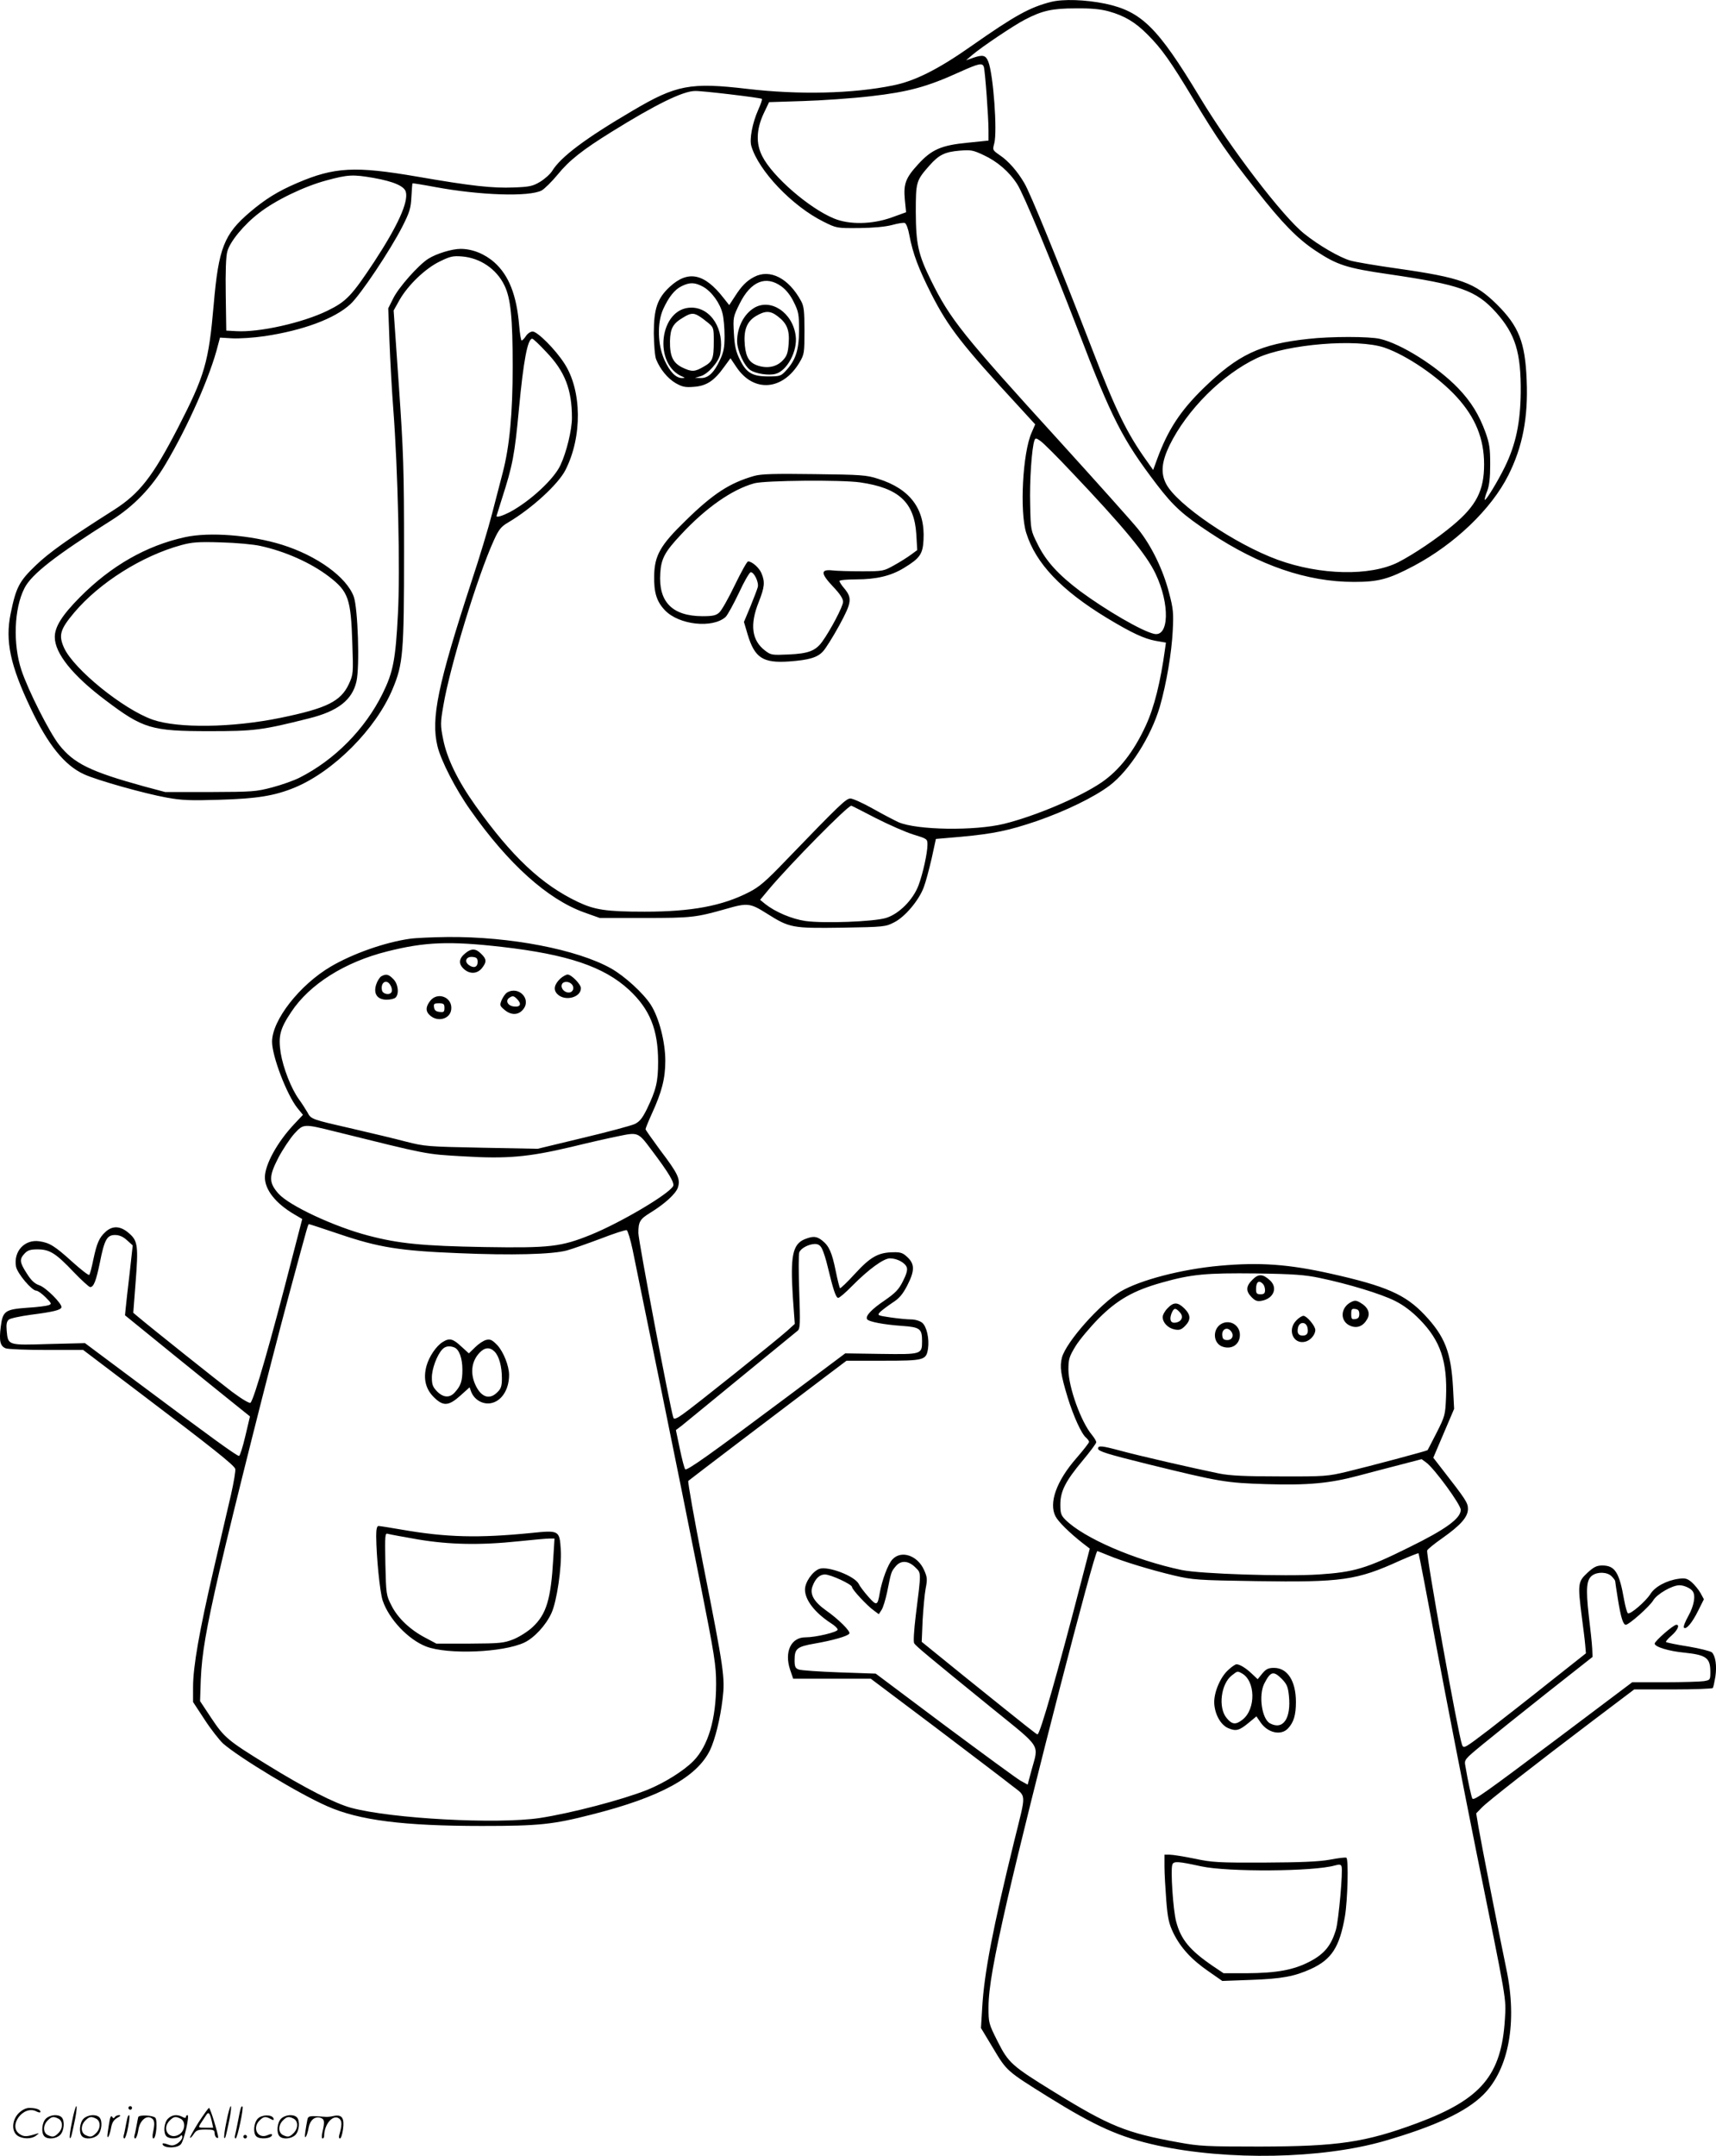
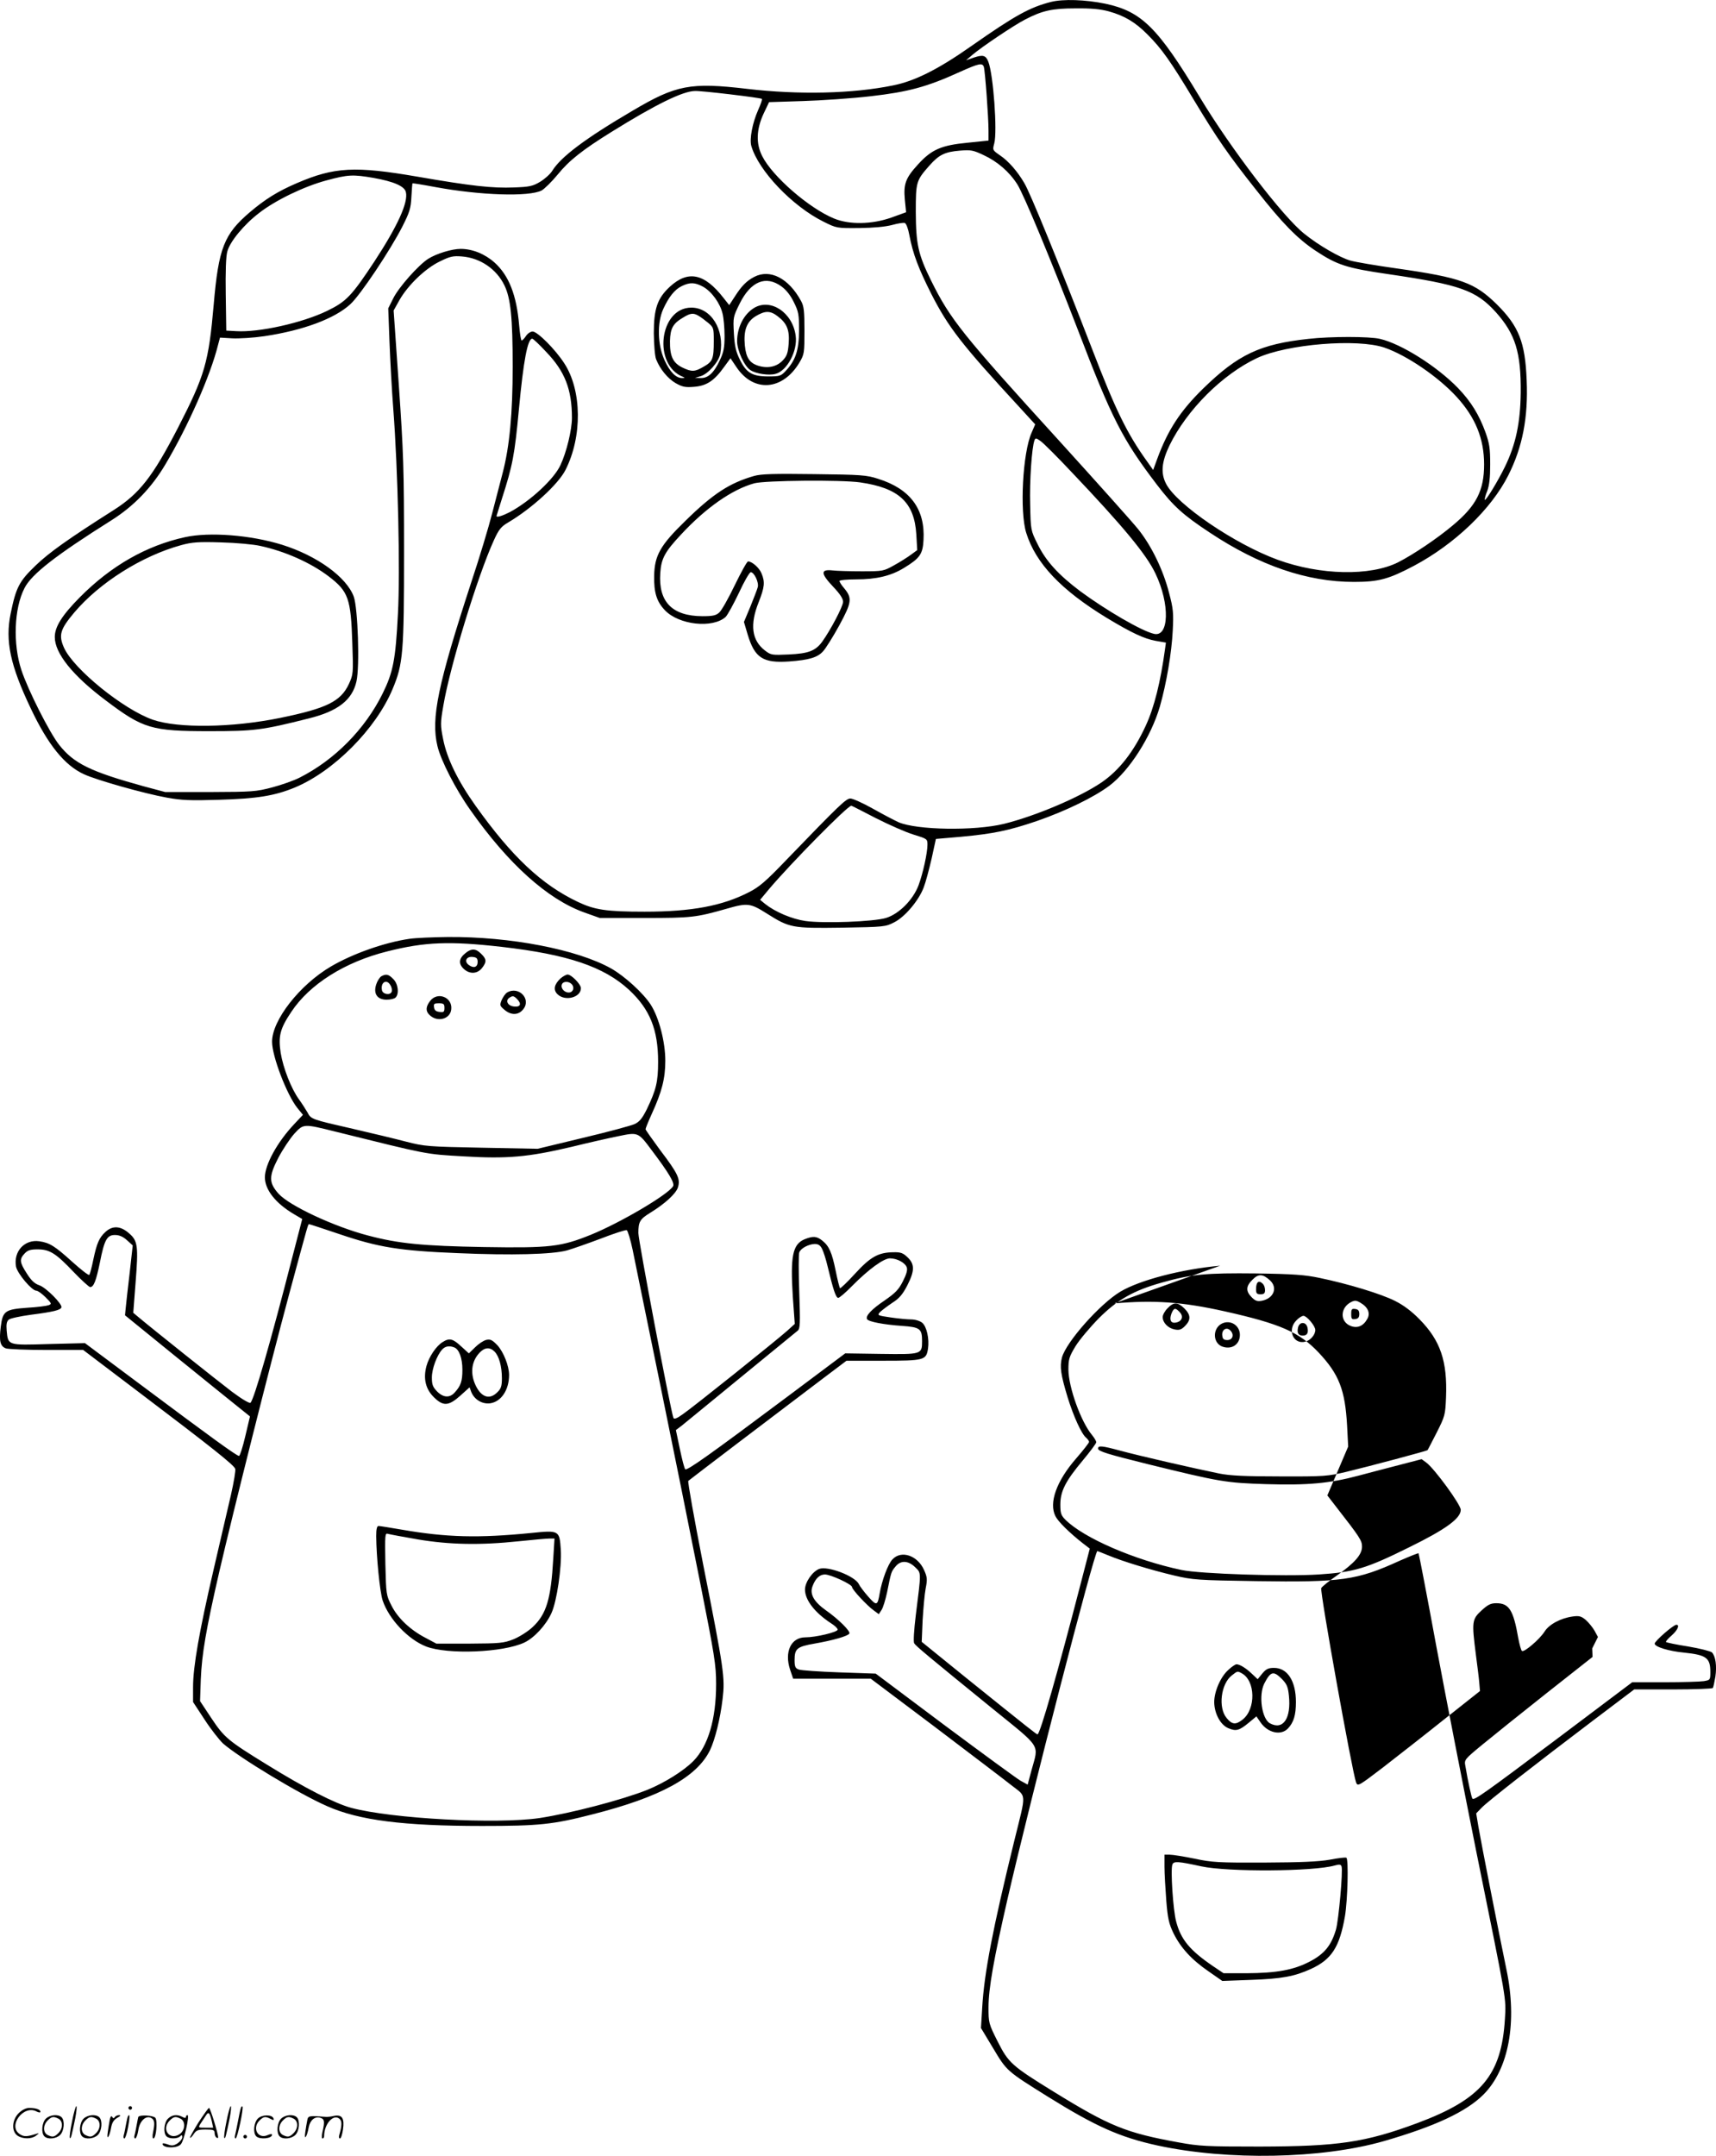
<svg xmlns="http://www.w3.org/2000/svg" version="1.0" viewBox="0 0 955.666 1200.204" preserveAspectRatio="xMidYMid meet">
  <g transform="translate(-0.485,1200.565) scale(0.1,-0.1)" fill="#000000" stroke="none">
-     <path d="M5858 11995 c-118 -30 -200 -75 -444 -246 -185 -130 -315 -195 -436 -219 -225 -46 -523 -53 -813 -19 -315 37 -394 22 -636 -121 -266 -156 -401 -258 -449 -336 -12 -19 -43 -46 -68 -61 -40 -24 -60 -28 -144 -31 -120 -5 -238 8 -538 60 -348 60 -463 54 -672 -36 -107 -46 -176 -89 -262 -162 -143 -122 -174 -199 -201 -514 -28 -321 -49 -394 -198 -684 -142 -275 -215 -369 -362 -462 -249 -158 -356 -234 -431 -306 -93 -89 -110 -123 -140 -269 -31 -152 -2 -288 112 -527 96 -203 189 -318 297 -367 71 -33 338 -108 461 -130 81 -15 133 -17 290 -12 212 6 310 22 422 68 217 90 452 326 545 548 59 140 64 202 64 766 0 461 -3 550 -29 926 l-29 416 33 59 c47 82 143 175 224 214 57 28 73 32 123 28 102 -8 193 -70 237 -161 35 -72 46 -180 46 -452 0 -260 -17 -444 -56 -593 -14 -53 -40 -155 -59 -227 -18 -71 -69 -241 -114 -376 -188 -575 -227 -763 -190 -917 19 -80 102 -242 184 -357 211 -300 430 -496 633 -569 l87 -31 250 0 c261 0 286 3 455 51 118 34 133 32 225 -26 127 -80 140 -83 419 -79 236 4 243 5 291 30 60 30 137 122 164 194 11 28 30 100 44 160 l24 110 139 12 c182 17 265 34 424 88 158 55 316 131 404 197 111 84 231 272 280 439 37 129 66 301 72 424 5 96 3 122 -20 208 -33 130 -99 265 -173 357 -33 41 -231 262 -438 490 -542 595 -608 678 -715 894 -72 146 -84 202 -85 381 0 168 2 175 75 258 54 61 86 77 170 84 62 5 74 3 133 -25 76 -35 143 -93 187 -162 36 -56 187 -420 337 -809 190 -497 249 -612 441 -864 92 -120 145 -168 295 -267 276 -183 541 -274 802 -274 138 0 193 15 335 90 227 121 430 315 525 504 79 157 111 321 102 529 -8 211 -44 301 -166 422 -123 121 -199 149 -556 200 -115 16 -232 36 -260 44 -59 17 -177 85 -256 149 -119 94 -411 476 -582 760 -235 390 -325 478 -526 521 -111 23 -236 27 -303 10z m323 -53 c86 -24 147 -60 215 -129 77 -77 127 -146 259 -366 129 -214 191 -304 345 -498 146 -186 229 -271 331 -339 121 -80 173 -97 408 -131 397 -58 487 -90 597 -212 108 -121 140 -223 138 -447 -2 -167 -27 -288 -88 -413 -39 -80 -106 -190 -112 -184 -2 2 3 24 13 48 12 31 17 75 17 149 0 89 -4 116 -26 178 -36 99 -81 172 -153 247 -117 121 -317 247 -435 274 -59 14 -275 14 -398 0 -270 -29 -392 -87 -586 -276 -128 -125 -197 -231 -256 -391 l-23 -63 -34 48 c-112 156 -175 285 -307 628 -187 483 -345 870 -377 922 -38 65 -88 122 -134 153 -43 30 -43 30 -33 67 18 66 -5 383 -33 455 -14 36 -30 40 -81 23 l-43 -15 35 30 c50 43 233 166 294 197 96 50 152 62 281 62 87 1 139 -4 186 -17z m-697 -309 c7 -23 26 -279 26 -354 l0 -56 -117 -12 c-146 -14 -200 -38 -274 -119 -71 -77 -83 -110 -75 -198 l7 -70 -83 -30 c-108 -38 -233 -40 -318 -5 -139 57 -343 234 -400 347 -36 70 -33 149 7 236 l31 65 188 6 c104 3 275 15 379 27 209 24 313 52 495 135 107 48 126 52 134 28z m-1410 -153 c93 -11 172 -22 174 -25 3 -2 -7 -31 -21 -62 -32 -72 -49 -162 -38 -200 40 -138 228 -335 401 -421 74 -37 74 -37 200 -36 81 1 145 7 183 17 32 9 64 14 71 11 8 -3 19 -33 25 -67 20 -105 51 -186 122 -327 96 -188 169 -282 492 -632 l87 -95 -20 -46 c-50 -112 -67 -440 -30 -558 53 -170 195 -319 448 -473 139 -84 208 -116 272 -128 l58 -10 -5 -36 c-25 -183 -60 -325 -108 -428 -66 -143 -147 -247 -245 -314 -123 -84 -370 -188 -544 -231 -164 -40 -485 -35 -587 9 -24 11 -89 45 -144 76 -55 31 -111 56 -124 56 -24 0 -58 -32 -356 -341 -115 -120 -152 -152 -210 -181 -148 -76 -319 -108 -580 -108 -213 0 -278 10 -371 54 -203 96 -369 253 -571 536 -99 139 -159 263 -180 369 -16 79 -16 91 1 189 37 219 191 722 281 919 28 62 41 77 80 100 132 78 279 213 319 292 94 185 92 442 -6 593 -50 78 -150 178 -177 178 -11 0 -28 -11 -37 -25 -9 -14 -20 -25 -24 -25 -4 0 -10 38 -14 85 -14 167 -57 277 -137 349 -54 48 -123 76 -189 76 -48 0 -134 -26 -180 -55 -55 -35 -166 -160 -196 -222 l-27 -54 7 -187 c4 -103 13 -270 21 -372 26 -339 39 -904 26 -1141 -13 -257 -27 -326 -85 -444 -98 -199 -268 -371 -465 -470 -30 -15 -97 -39 -150 -53 -91 -24 -110 -25 -346 -26 l-250 0 -120 32 c-297 82 -389 127 -471 231 -53 67 -173 304 -210 416 -48 145 -41 343 17 456 39 78 176 184 486 379 122 77 223 181 300 312 125 210 250 493 292 663 l11 41 68 -4 c38 -2 119 3 180 12 214 32 390 97 478 178 56 51 222 300 289 431 41 81 48 103 51 167 2 40 5 74 6 75 2 1 59 -8 128 -21 249 -46 520 -55 591 -19 16 9 56 48 89 88 65 80 139 138 300 238 246 153 397 227 465 228 17 1 106 -8 199 -19z m-1988 -465 c112 -20 171 -46 179 -78 15 -57 -46 -190 -175 -387 -127 -192 -156 -223 -263 -275 -138 -67 -380 -121 -507 -113 l-55 3 -3 200 c-2 127 1 215 9 241 14 54 93 150 177 214 91 71 251 148 374 181 122 33 148 34 264 14z m961 -969 c104 -108 143 -209 143 -367 0 -66 -30 -191 -64 -263 -36 -78 -168 -200 -281 -261 -41 -21 -75 -32 -75 -22 0 1 14 45 30 96 60 186 71 244 95 501 25 266 48 390 74 390 5 0 40 -33 78 -74z m4669 24 c124 -43 299 -162 402 -275 104 -114 152 -232 152 -375 0 -145 -43 -230 -174 -339 -88 -74 -219 -162 -305 -206 -156 -78 -434 -72 -670 14 -239 87 -563 308 -622 423 -31 60 -25 122 19 214 97 198 294 395 487 486 167 78 560 110 711 58z m-1743 -693 c287 -302 417 -459 467 -565 81 -169 76 -356 -9 -335 -69 16 -266 131 -410 237 -122 92 -191 167 -238 263 -38 76 -38 78 -41 218 -4 131 9 320 24 359 5 14 9 14 34 -4 16 -11 94 -89 173 -173z m-1091 -1926 c73 -37 168 -79 211 -92 75 -23 77 -24 77 -56 0 -45 -25 -160 -50 -227 -31 -81 -109 -159 -181 -181 -70 -21 -346 -31 -448 -17 -76 11 -168 50 -225 95 l-28 23 50 60 c119 141 437 464 458 464 2 0 63 -31 136 -69z M4205 10464 c-42 -22 -70 -50 -107 -108 l-32 -49 -31 39 c-107 138 -198 157 -300 63 -69 -64 -89 -122 -89 -259 1 -66 6 -128 13 -145 22 -55 64 -106 108 -132 37 -21 53 -25 102 -21 70 5 113 33 168 110 l36 49 33 -49 c96 -144 259 -131 352 27 26 44 27 53 27 176 0 109 -3 136 -19 165 -69 127 -173 180 -261 134z m152 -53 c26 -19 51 -50 69 -88 26 -52 29 -68 29 -158 -1 -110 -19 -165 -75 -225 -26 -28 -33 -30 -97 -30 -89 0 -122 20 -158 94 -22 44 -29 76 -33 146 -5 89 -4 92 32 165 62 125 146 159 233 96z m-436 -2 c48 -27 95 -93 108 -150 6 -24 11 -80 11 -124 0 -64 -5 -90 -25 -132 -33 -72 -66 -103 -107 -102 l-33 1 31 9 c42 12 101 79 110 124 25 136 -51 258 -161 258 -179 0 -216 -321 -45 -386 10 -4 9 -6 -6 -6 -34 -1 -69 34 -99 101 -38 84 -41 206 -7 282 31 68 64 110 104 129 45 22 73 21 119 -4z m-25 -162 c12 -7 35 -24 53 -39 30 -25 31 -30 31 -100 0 -100 -6 -115 -55 -143 -51 -30 -67 -31 -121 -5 -52 26 -69 63 -68 147 2 70 16 97 72 130 42 26 58 28 88 10z M4204 10291 c-57 -35 -94 -108 -94 -185 0 -52 40 -139 74 -161 30 -20 102 -31 139 -21 65 16 125 128 113 213 -17 129 -140 210 -232 154z m133 -47 c51 -39 66 -77 60 -152 -4 -52 -10 -69 -33 -93 -33 -35 -82 -46 -135 -30 -49 15 -69 44 -76 113 -8 84 10 132 60 163 53 32 82 32 124 -1z M4205 9356 c-136 -39 -228 -98 -383 -250 -140 -136 -172 -193 -174 -306 -2 -93 14 -144 60 -192 78 -82 266 -102 338 -37 11 11 44 71 74 134 29 63 59 115 66 115 19 0 46 -57 39 -83 -3 -12 -22 -61 -41 -108 l-36 -86 21 -71 c39 -129 85 -159 230 -149 111 8 159 22 190 57 14 15 55 80 90 144 70 129 73 152 26 208 -14 16 -25 34 -25 39 0 5 42 9 93 9 111 0 193 19 265 63 89 54 106 77 110 156 10 172 -74 285 -253 341 -64 21 -95 23 -355 26 -225 3 -296 1 -335 -10z m590 -36 c216 -31 302 -111 313 -290 l5 -87 -34 -25 c-19 -14 -61 -41 -94 -59 -59 -33 -62 -34 -180 -34 -66 0 -140 2 -165 5 -66 7 -65 -17 4 -90 39 -41 56 -67 56 -85 0 -25 -70 -158 -117 -223 -37 -50 -76 -65 -185 -70 -94 -4 -99 -4 -133 22 -74 57 -85 144 -35 269 33 84 36 112 16 160 -12 31 -53 67 -75 67 -6 0 -39 -60 -74 -132 -35 -73 -74 -142 -87 -153 -18 -16 -36 -20 -94 -20 -168 1 -245 80 -234 240 5 81 26 119 115 214 138 149 285 252 409 286 60 16 483 20 589 5z M1035 9015 c-215 -47 -411 -159 -585 -334 -100 -101 -140 -165 -140 -222 0 -91 100 -215 284 -353 208 -157 254 -171 576 -171 251 0 293 5 555 71 162 40 242 103 265 206 19 83 8 408 -15 472 -40 109 -205 228 -400 289 -174 54 -404 72 -540 42z m421 -49 c137 -30 279 -93 379 -169 110 -84 124 -122 132 -373 6 -168 5 -173 -19 -226 -45 -97 -123 -136 -382 -189 -268 -55 -570 -59 -711 -10 -164 58 -438 280 -493 399 -32 71 -23 103 56 197 140 166 377 316 597 376 59 16 94 19 220 15 83 -2 182 -11 221 -20z M2286 6779 c-139 -20 -317 -83 -438 -154 -174 -102 -328 -299 -328 -419 0 -81 82 -295 141 -369 l31 -38 -49 -52 c-94 -100 -162 -224 -163 -295 0 -70 59 -145 162 -206 l46 -27 -55 -212 c-121 -472 -213 -791 -233 -811 -5 -5 -48 20 -104 62 -79 60 -442 349 -524 418 l-25 21 13 169 c16 202 12 232 -36 273 -47 42 -92 45 -132 8 -35 -32 -48 -63 -67 -152 -9 -44 -19 -83 -23 -87 -4 -4 -46 29 -94 72 -97 88 -127 107 -184 115 -82 12 -145 -56 -130 -141 8 -39 88 -134 113 -134 8 0 31 -16 51 -36 35 -35 36 -38 17 -45 -11 -4 -64 -11 -118 -14 -124 -9 -137 -18 -148 -106 -10 -80 -3 -108 28 -120 13 -5 116 -9 227 -9 l204 0 318 -241 c403 -305 522 -400 529 -421 3 -9 -8 -74 -24 -145 -16 -70 -60 -256 -96 -413 -80 -344 -115 -543 -115 -656 l0 -84 65 -99 c35 -54 82 -113 102 -132 92 -80 424 -281 580 -349 178 -79 426 -110 863 -110 317 0 394 8 612 64 380 96 584 208 657 358 28 59 57 174 70 285 14 118 9 157 -109 753 -49 250 -86 458 -82 461 7 7 555 423 759 577 l122 92 203 0 c230 0 241 3 251 67 8 55 -7 124 -33 145 -13 10 -39 18 -61 18 -21 0 -73 5 -114 11 -75 11 -76 12 -58 31 11 10 41 33 68 51 38 24 57 47 82 95 42 82 43 119 2 158 -25 24 -38 29 -79 28 -84 -1 -128 -26 -214 -120 -43 -47 -81 -83 -83 -80 -3 3 -14 46 -24 96 -21 103 -37 139 -75 169 -31 25 -52 26 -99 7 -66 -28 -79 -94 -65 -318 l11 -153 -43 -39 c-63 -56 -525 -426 -581 -464 -33 -24 -48 -29 -52 -20 -18 54 -195 986 -195 1029 0 62 8 77 65 112 83 51 143 106 155 141 15 47 2 76 -99 209 -44 60 -81 112 -81 116 0 5 15 42 34 84 57 124 76 199 76 297 0 105 -35 240 -81 312 -42 65 -145 159 -221 202 -189 106 -563 178 -910 175 -84 -1 -180 -5 -212 -10z m514 -45 c366 -42 568 -110 708 -239 116 -108 162 -221 162 -401 0 -111 -11 -156 -63 -264 -25 -50 -40 -69 -67 -82 -19 -9 -149 -44 -288 -77 l-253 -61 -312 6 c-301 6 -316 7 -422 34 -60 16 -191 47 -290 70 -236 54 -238 54 -258 93 -10 17 -31 50 -47 72 -43 59 -88 174 -102 259 -14 93 -4 134 59 228 102 154 298 278 535 337 210 53 347 58 638 25z m-925 -1029 c516 -128 498 -125 709 -137 246 -15 363 -4 601 52 94 23 212 50 263 60 110 23 111 23 184 -75 99 -131 132 -187 121 -204 -29 -47 -292 -202 -456 -269 -168 -68 -228 -75 -597 -69 -341 6 -475 19 -645 64 -188 49 -439 166 -499 233 -54 61 -55 95 -2 198 25 48 66 109 90 136 52 56 50 56 231 11z m20 -570 c218 -74 336 -93 660 -106 300 -13 525 -7 607 15 32 9 117 39 189 66 72 28 137 49 144 47 6 -3 21 -52 33 -109 11 -56 80 -391 152 -743 72 -352 172 -847 222 -1100 83 -418 91 -470 91 -575 0 -195 -44 -344 -126 -428 -54 -55 -161 -122 -257 -161 -141 -56 -424 -130 -600 -157 -238 -35 -823 -4 -1050 57 -89 24 -258 110 -468 240 -218 134 -238 151 -310 259 l-63 95 4 120 c6 143 29 278 103 600 80 345 278 1132 389 1545 111 411 105 390 112 390 3 0 79 -25 168 -55z m-1183 -34 l32 -29 -17 -153 c-10 -85 -20 -172 -22 -195 l-4 -41 277 -225 c152 -123 309 -250 348 -281 l71 -57 -26 -110 c-14 -60 -30 -110 -35 -110 -13 0 -159 106 -531 384 l-327 244 -202 -5 c-230 -7 -226 -8 -234 75 -3 35 0 51 12 61 8 7 64 19 123 27 125 16 165 26 170 41 6 18 -86 111 -123 123 -26 9 -45 26 -70 66 -40 62 -42 79 -12 111 17 18 32 23 72 23 68 0 102 -22 201 -126 44 -46 86 -84 92 -84 20 0 33 35 54 136 25 128 40 154 84 154 24 0 45 -9 67 -29z m3871 -48 c8 -16 22 -59 31 -98 31 -129 46 -175 59 -175 7 0 42 30 77 66 92 93 176 154 211 154 40 0 86 -25 94 -51 5 -14 -3 -40 -22 -77 -23 -46 -42 -65 -101 -106 -74 -50 -109 -87 -98 -105 9 -14 93 -30 194 -37 101 -7 112 -16 112 -85 0 -74 -3 -74 -230 -71 l-198 3 -318 -238 c-436 -326 -564 -417 -573 -407 -5 5 -18 56 -30 113 l-22 105 33 25 c18 15 167 136 331 271 165 135 306 250 314 257 14 11 15 39 9 215 -4 112 -4 211 0 221 8 23 52 46 86 47 20 0 31 -7 41 -27z M2598 6700 c-37 -29 -41 -58 -13 -86 33 -33 77 -32 104 2 27 34 26 50 -4 79 -29 30 -54 32 -87 5z m67 -50 c0 -29 -22 -37 -49 -17 -28 20 -14 49 21 45 22 -2 28 -8 28 -28z M2128 6570 c-9 -6 -22 -26 -28 -45 -17 -52 6 -85 58 -85 21 0 43 5 50 12 21 21 14 77 -13 103 -26 27 -40 30 -67 15z m52 -51 c7 -11 9 -27 6 -35 -8 -21 -50 -14 -54 9 -9 45 28 65 48 26z M3126 6558 c-35 -33 -41 -63 -17 -87 42 -42 131 -19 131 33 0 22 -53 76 -74 76 -8 0 -26 -10 -40 -22z m64 -33 c16 -19 6 -45 -18 -45 -25 0 -46 25 -38 45 7 19 40 19 56 0z M2829 6480 c-9 -5 -22 -24 -30 -41 -12 -30 -11 -33 15 -55 37 -32 79 -31 105 3 46 57 -26 131 -90 93z m55 -36 c27 -27 20 -46 -16 -42 -35 3 -51 33 -26 49 18 12 24 11 42 -7z M2401 6434 c-25 -32 -27 -57 -5 -78 43 -44 117 -25 122 31 7 67 -76 99 -117 47z m79 -40 c0 -22 -4 -25 -27 -22 -20 2 -29 9 -31 26 -3 19 1 22 27 22 27 0 31 -4 31 -26z M2470 4534 c-36 -22 -76 -82 -90 -133 -19 -70 -5 -128 40 -173 53 -53 83 -51 149 8 l51 46 9 -25 c17 -43 61 -70 106 -64 61 9 105 74 105 158 0 50 -31 128 -65 165 -29 30 -39 35 -62 30 -16 -4 -43 -22 -62 -41 l-35 -34 -43 39 c-46 43 -65 48 -103 24z m65 -30 c27 -11 45 -60 45 -124 0 -64 -9 -90 -43 -127 -28 -31 -63 -29 -98 6 -24 25 -29 38 -29 78 0 48 28 123 57 155 17 19 40 23 68 12z m224 -23 c25 -25 41 -82 41 -149 0 -43 -5 -58 -25 -77 -42 -43 -87 -30 -119 33 -34 68 -27 137 19 186 29 31 58 33 84 7z M2100 3453 c1 -115 20 -309 36 -358 35 -104 142 -217 242 -256 120 -46 428 -34 547 22 55 26 120 96 151 164 30 65 58 257 52 353 -7 108 -9 109 -165 93 -293 -29 -470 -25 -723 19 -63 11 -121 20 -127 20 -9 0 -13 -18 -13 -57z m233 -18 c174 -29 344 -33 562 -10 77 8 153 15 169 15 l29 0 -7 -112 c-13 -226 -38 -309 -115 -381 -27 -25 -73 -54 -107 -68 -54 -21 -74 -23 -244 -24 l-185 0 -60 32 c-85 44 -155 110 -190 180 -29 57 -30 62 -34 231 -3 166 -2 174 15 168 11 -3 86 -17 167 -31z M6800 4959 c-214 -19 -447 -80 -555 -144 -115 -69 -302 -280 -326 -367 -13 -52 -7 -94 32 -223 33 -106 77 -203 103 -224 9 -8 16 -18 16 -23 0 -5 -32 -46 -71 -91 -111 -127 -154 -249 -116 -323 15 -30 79 -93 152 -150 l39 -30 -48 -185 c-128 -495 -229 -849 -243 -849 -6 0 -29 18 -397 314 l-248 201 5 120 c4 66 11 146 17 177 10 51 9 63 -9 103 -36 81 -127 112 -176 59 -25 -26 -59 -118 -71 -189 -12 -70 -17 -71 -64 -18 -23 26 -47 58 -52 69 -21 45 -173 103 -221 85 -38 -15 -79 -74 -79 -115 0 -58 54 -128 144 -187 21 -13 38 -29 38 -36 0 -14 -122 -43 -180 -43 -80 0 -118 -81 -85 -180 l17 -50 216 0 216 0 355 -267 c195 -148 388 -294 428 -326 86 -68 85 -33 16 -312 -119 -485 -167 -734 -178 -925 l-7 -115 68 -113 c76 -127 75 -126 304 -269 267 -166 401 -226 611 -272 393 -85 913 -75 1260 24 284 82 459 163 556 260 141 142 189 404 127 698 -38 182 -140 701 -155 789 l-13 78 30 31 c32 34 292 237 629 492 l221 167 216 0 c119 0 219 4 222 8 3 5 9 33 14 63 9 60 1 114 -19 135 -8 7 -67 22 -132 33 -65 10 -121 22 -124 25 -3 2 11 19 31 36 34 30 47 60 27 60 -17 0 -121 -91 -121 -105 0 -18 79 -42 163 -50 125 -13 147 -29 147 -108 0 -44 -1 -45 -37 -51 -21 -3 -119 -6 -218 -6 l-180 0 -416 -313 c-408 -306 -464 -346 -474 -335 -5 5 -25 96 -39 180 -7 37 -7 37 96 122 57 47 218 176 357 286 l255 201 -2 47 c-1 26 -10 108 -19 183 -17 151 -13 201 20 224 30 21 83 19 107 -5 11 -11 20 -23 20 -27 0 -5 7 -49 15 -100 16 -100 29 -143 44 -143 18 0 133 102 153 136 21 35 105 84 146 84 26 0 63 -17 74 -34 17 -24 7 -80 -24 -136 -18 -32 -30 -62 -25 -66 12 -13 46 27 79 94 l32 64 -19 35 c-11 19 -33 46 -49 60 -25 21 -37 24 -73 19 -66 -9 -132 -44 -157 -85 -27 -42 -112 -115 -125 -107 -5 3 -14 36 -21 73 -27 155 -51 193 -122 193 -31 0 -47 -8 -83 -41 -53 -49 -54 -63 -31 -244 8 -61 17 -131 19 -157 l4 -47 -201 -159 c-110 -88 -264 -208 -340 -267 -135 -103 -140 -106 -149 -83 -22 61 -202 1062 -194 1082 3 7 41 38 84 68 102 72 143 118 143 163 0 34 -11 51 -145 223 l-48 62 58 136 58 136 -6 116 c-11 200 -45 287 -159 408 -107 113 -214 160 -523 229 -233 52 -392 64 -615 44z m554 -68 c159 -33 343 -89 420 -128 48 -24 93 -58 137 -103 116 -118 155 -233 147 -434 -4 -97 -6 -105 -52 -196 -27 -52 -49 -96 -51 -98 -3 -4 -321 -89 -450 -120 -105 -25 -122 -27 -370 -26 -198 0 -279 4 -340 16 -146 30 -439 97 -550 127 -104 28 -125 30 -125 12 0 -15 52 -31 278 -87 403 -99 435 -104 657 -111 235 -7 354 4 515 47 63 17 168 44 233 61 l119 31 26 -19 c46 -34 192 -234 192 -263 0 -48 -84 -109 -288 -209 -238 -118 -305 -138 -503 -151 -189 -12 -660 3 -764 25 -261 55 -545 178 -647 280 -24 24 -28 36 -28 84 0 74 28 130 125 246 41 49 75 95 75 101 0 7 -11 25 -24 41 -61 73 -130 264 -131 363 0 58 4 72 39 130 22 36 81 106 130 156 104 104 194 155 351 199 166 47 248 54 525 51 210 -3 273 -8 354 -25z m-1176 -1545 c79 -33 236 -81 367 -112 104 -24 129 -26 456 -31 476 -7 559 4 800 114 55 24 102 43 104 41 2 -2 47 -235 99 -518 53 -283 153 -796 222 -1140 172 -849 167 -816 160 -934 -19 -314 -131 -447 -487 -580 -291 -108 -441 -130 -879 -131 -295 0 -336 2 -450 23 -294 53 -385 90 -698 283 -232 143 -251 160 -311 279 -50 99 -51 104 -51 190 0 105 29 268 106 604 128 557 484 1936 500 1936 3 0 30 -11 62 -24z m-1076 -66 c34 -34 34 -20 3 -267 -10 -82 -14 -147 -9 -156 10 -16 75 -70 434 -362 279 -226 260 -197 220 -343 l-22 -82 -40 22 c-22 13 -212 152 -423 309 l-383 287 -203 7 c-112 4 -214 11 -226 16 -19 7 -23 16 -23 52 0 64 13 75 110 92 104 18 187 42 195 56 8 12 -60 80 -130 129 -66 47 -91 89 -76 132 16 45 40 68 70 68 32 0 151 -55 151 -70 0 -14 85 -105 122 -131 l27 -20 15 23 c9 13 22 57 31 98 23 115 23 115 46 143 29 37 71 36 111 -3z M6980 4881 c-37 -36 -38 -64 -4 -98 20 -20 31 -24 57 -19 65 13 89 72 45 113 -40 37 -65 38 -98 4z m58 -23 c7 -7 12 -22 12 -35 0 -18 -6 -23 -25 -23 -21 0 -25 5 -25 28 0 41 15 53 38 30z M7530 4757 c-62 -31 -64 -109 -4 -133 37 -15 71 -2 93 38 19 32 5 66 -38 91 -22 13 -31 14 -51 4z m45 -67 c0 -18 -6 -26 -22 -28 -20 -3 -23 1 -23 28 0 27 3 31 23 28 16 -2 22 -10 22 -28z M6507 4722 c-15 -15 -27 -37 -27 -49 0 -31 30 -62 67 -69 26 -5 37 -1 57 19 34 34 33 62 -3 98 -37 36 -60 37 -94 1z m69 -23 c22 -24 10 -52 -25 -57 -26 -4 -35 16 -22 51 13 32 22 34 47 6z M7225 4655 c-53 -52 -18 -136 49 -119 29 7 56 39 56 65 0 23 -48 79 -66 79 -8 0 -26 -11 -39 -25z m61 -39 c7 -31 -1 -46 -26 -46 -25 0 -33 15 -26 46 4 15 14 24 26 24 12 0 22 -9 26 -24z M6810 4637 c-52 -26 -52 -105 -1 -127 53 -21 101 9 101 64 0 53 -53 86 -100 63z m50 -42 c19 -23 8 -50 -20 -50 -19 0 -26 6 -28 24 -5 35 26 53 48 26z M6847 2710 c-44 -38 -80 -121 -80 -181 1 -64 35 -127 79 -145 43 -18 61 -13 115 32 l41 34 22 -32 c40 -60 115 -77 154 -35 32 34 44 75 44 147 0 117 -47 190 -122 190 -31 0 -44 -6 -65 -31 l-26 -32 -32 30 c-33 32 -68 53 -86 53 -6 0 -26 -13 -44 -30z m73 -20 c77 -41 80 -199 5 -258 -38 -30 -59 -28 -89 9 -48 57 -32 190 29 237 32 25 31 25 55 12z m224 -32 c27 -28 34 -43 39 -93 13 -126 -32 -193 -105 -154 -46 24 -65 157 -32 222 35 68 51 72 98 25z M6490 1613 c0 -38 5 -122 10 -188 8 -101 15 -130 40 -182 40 -81 101 -148 196 -213 l76 -53 162 6 c168 6 240 19 332 61 115 53 159 121 189 293 15 88 21 318 8 326 -5 3 -46 -2 -93 -11 -62 -11 -162 -15 -365 -16 -254 -1 -290 1 -388 22 -59 12 -121 22 -138 22 l-29 0 0 -67z m205 2 c149 -32 626 -29 744 5 25 7 33 6 37 -5 9 -23 -16 -300 -31 -352 -26 -88 -64 -135 -144 -177 -91 -48 -185 -65 -354 -66 l-128 0 -61 41 c-127 87 -177 147 -203 247 -17 63 -32 290 -21 317 7 20 33 18 161 -10z M406 194 c-10 -47 -15 -88 -12 -91 5 -6 9 7 30 110 7 37 10 67 6 67 -4 0 -15 -39 -24 -86z M720 270 c0 -5 5 -10 10 -10 6 0 10 5 10 10 0 6 -4 10 -10 10 -5 0 -10 -4 -10 -10z M1266 194 c-10 -47 -15 -88 -12 -91 5 -6 9 7 30 110 7 37 10 67 6 67 -4 0 -15 -39 -24 -86z M1346 269 c-3 -8 -10 -41 -16 -74 -6 -33 -14 -68 -16 -77 -3 -10 -1 -18 3 -18 10 0 46 171 38 178 -2 3 -7 -1 -9 -9z M109 241 c-38 -38 -41 -101 -7 -125 29 -20 79 -20 104 0 18 14 18 15 1 10 -53 -17 -69 -17 -92 -2 -69 45 21 166 94 126 12 -6 21 -7 21 -1 0 12 -25 21 -62 21 -19 0 -39 -10 -59 -29z M1110 189 c-28 -45 -49 -83 -47 -85 2 -3 12 7 21 21 14 21 24 25 66 25 43 0 50 -3 50 -19 0 -11 5 -23 10 -26 6 -3 10 -3 10 1 0 20 -44 164 -51 164 -4 0 -30 -37 -59 -81z m75 4 l7 -33 -42 0 c-42 0 -42 0 -28 23 8 12 21 32 29 44 15 25 22 18 34 -34z M260 210 c-22 -22 -27 -79 -8 -98 19 -19 66 -14 88 8 22 22 27 79 8 98 -19 19 -66 14 -88 -8z m71 0 c25 -14 25 -54 -1 -80 -23 -23 -33 -24 -61 -10 -25 14 -25 54 1 80 23 23 33 24 61 10z M470 210 c-22 -22 -27 -79 -8 -98 19 -19 66 -14 88 8 22 22 27 79 8 98 -19 19 -66 14 -88 -8z m71 0 c25 -14 25 -54 -1 -80 -23 -23 -33 -24 -61 -10 -25 14 -25 54 1 80 23 23 33 24 61 10z M616 204 c-3 -16 -8 -47 -11 -69 -8 -51 10 -26 19 27 5 27 15 42 34 53 18 10 22 14 10 15 -9 0 -20 -5 -24 -11 -5 -8 -9 -8 -14 1 -5 8 -10 3 -14 -16z M717 223 c-2 -4 -7 -26 -11 -48 -4 -22 -9 -48 -12 -57 -3 -10 -1 -18 4 -18 4 0 14 28 20 62 11 58 10 81 -1 61z M775 220 c-1 -3 -5 -23 -9 -45 -4 -22 -9 -48 -12 -57 -3 -10 -1 -18 4 -18 5 0 13 20 17 45 7 53 44 87 74 68 17 -11 19 -28 8 -80 -4 -18 -3 -33 2 -33 16 0 24 99 11 115 -12 14 -87 18 -95 5z M940 210 c-22 -22 -27 -79 -8 -98 15 -15 61 -15 76 0 9 9 12 8 12 -5 0 -9 -12 -24 -26 -34 -21 -13 -32 -15 -55 -6 -16 6 -29 8 -29 3 0 -24 81 -27 102 -2 18 19 50 162 37 162 -5 0 -9 -5 -9 -10 0 -7 -6 -7 -19 0 -30 16 -59 12 -81 -10z m71 0 c29 -16 25 -65 -6 -86 -56 -37 -103 28 -55 76 23 23 33 24 61 10z M1441 211 c-23 -23 -28 -80 -9 -99 19 -19 88 -13 88 9 0 5 -11 4 -24 -2 -54 -25 -89 38 -46 81 23 23 33 24 62 9 16 -9 19 -8 16 3 -8 22 -64 22 -87 -1z M1570 210 c-22 -22 -27 -79 -8 -98 19 -19 66 -14 88 8 22 22 27 79 8 98 -19 19 -66 14 -88 -8z m71 0 c25 -14 25 -54 -1 -80 -23 -23 -33 -24 -61 -10 -25 14 -25 54 1 80 23 23 33 24 61 10z M1716 201 c-3 -14 -8 -44 -11 -66 -8 -51 10 -26 19 27 8 41 35 63 66 53 22 -7 24 -21 11 -77 -5 -22 -5 -38 0 -38 5 0 9 6 9 13 0 68 51 125 85 97 15 -13 15 -35 -1 -92 -3 -10 -1 -18 4 -18 6 0 13 23 17 50 9 63 -5 84 -49 76 -17 -4 -35 -6 -41 -6 -101 8 -104 7 -109 -19z M1360 110 c0 -5 5 -10 10 -10 6 0 10 5 10 10 0 6 -4 10 -10 10 -5 0 -10 -4 -10 -10z" />
+     <path d="M5858 11995 c-118 -30 -200 -75 -444 -246 -185 -130 -315 -195 -436 -219 -225 -46 -523 -53 -813 -19 -315 37 -394 22 -636 -121 -266 -156 -401 -258 -449 -336 -12 -19 -43 -46 -68 -61 -40 -24 -60 -28 -144 -31 -120 -5 -238 8 -538 60 -348 60 -463 54 -672 -36 -107 -46 -176 -89 -262 -162 -143 -122 -174 -199 -201 -514 -28 -321 -49 -394 -198 -684 -142 -275 -215 -369 -362 -462 -249 -158 -356 -234 -431 -306 -93 -89 -110 -123 -140 -269 -31 -152 -2 -288 112 -527 96 -203 189 -318 297 -367 71 -33 338 -108 461 -130 81 -15 133 -17 290 -12 212 6 310 22 422 68 217 90 452 326 545 548 59 140 64 202 64 766 0 461 -3 550 -29 926 l-29 416 33 59 c47 82 143 175 224 214 57 28 73 32 123 28 102 -8 193 -70 237 -161 35 -72 46 -180 46 -452 0 -260 -17 -444 -56 -593 -14 -53 -40 -155 -59 -227 -18 -71 -69 -241 -114 -376 -188 -575 -227 -763 -190 -917 19 -80 102 -242 184 -357 211 -300 430 -496 633 -569 l87 -31 250 0 c261 0 286 3 455 51 118 34 133 32 225 -26 127 -80 140 -83 419 -79 236 4 243 5 291 30 60 30 137 122 164 194 11 28 30 100 44 160 l24 110 139 12 c182 17 265 34 424 88 158 55 316 131 404 197 111 84 231 272 280 439 37 129 66 301 72 424 5 96 3 122 -20 208 -33 130 -99 265 -173 357 -33 41 -231 262 -438 490 -542 595 -608 678 -715 894 -72 146 -84 202 -85 381 0 168 2 175 75 258 54 61 86 77 170 84 62 5 74 3 133 -25 76 -35 143 -93 187 -162 36 -56 187 -420 337 -809 190 -497 249 -612 441 -864 92 -120 145 -168 295 -267 276 -183 541 -274 802 -274 138 0 193 15 335 90 227 121 430 315 525 504 79 157 111 321 102 529 -8 211 -44 301 -166 422 -123 121 -199 149 -556 200 -115 16 -232 36 -260 44 -59 17 -177 85 -256 149 -119 94 -411 476 -582 760 -235 390 -325 478 -526 521 -111 23 -236 27 -303 10z m323 -53 c86 -24 147 -60 215 -129 77 -77 127 -146 259 -366 129 -214 191 -304 345 -498 146 -186 229 -271 331 -339 121 -80 173 -97 408 -131 397 -58 487 -90 597 -212 108 -121 140 -223 138 -447 -2 -167 -27 -288 -88 -413 -39 -80 -106 -190 -112 -184 -2 2 3 24 13 48 12 31 17 75 17 149 0 89 -4 116 -26 178 -36 99 -81 172 -153 247 -117 121 -317 247 -435 274 -59 14 -275 14 -398 0 -270 -29 -392 -87 -586 -276 -128 -125 -197 -231 -256 -391 l-23 -63 -34 48 c-112 156 -175 285 -307 628 -187 483 -345 870 -377 922 -38 65 -88 122 -134 153 -43 30 -43 30 -33 67 18 66 -5 383 -33 455 -14 36 -30 40 -81 23 l-43 -15 35 30 c50 43 233 166 294 197 96 50 152 62 281 62 87 1 139 -4 186 -17z m-697 -309 c7 -23 26 -279 26 -354 l0 -56 -117 -12 c-146 -14 -200 -38 -274 -119 -71 -77 -83 -110 -75 -198 l7 -70 -83 -30 c-108 -38 -233 -40 -318 -5 -139 57 -343 234 -400 347 -36 70 -33 149 7 236 l31 65 188 6 c104 3 275 15 379 27 209 24 313 52 495 135 107 48 126 52 134 28z m-1410 -153 c93 -11 172 -22 174 -25 3 -2 -7 -31 -21 -62 -32 -72 -49 -162 -38 -200 40 -138 228 -335 401 -421 74 -37 74 -37 200 -36 81 1 145 7 183 17 32 9 64 14 71 11 8 -3 19 -33 25 -67 20 -105 51 -186 122 -327 96 -188 169 -282 492 -632 l87 -95 -20 -46 c-50 -112 -67 -440 -30 -558 53 -170 195 -319 448 -473 139 -84 208 -116 272 -128 l58 -10 -5 -36 c-25 -183 -60 -325 -108 -428 -66 -143 -147 -247 -245 -314 -123 -84 -370 -188 -544 -231 -164 -40 -485 -35 -587 9 -24 11 -89 45 -144 76 -55 31 -111 56 -124 56 -24 0 -58 -32 -356 -341 -115 -120 -152 -152 -210 -181 -148 -76 -319 -108 -580 -108 -213 0 -278 10 -371 54 -203 96 -369 253 -571 536 -99 139 -159 263 -180 369 -16 79 -16 91 1 189 37 219 191 722 281 919 28 62 41 77 80 100 132 78 279 213 319 292 94 185 92 442 -6 593 -50 78 -150 178 -177 178 -11 0 -28 -11 -37 -25 -9 -14 -20 -25 -24 -25 -4 0 -10 38 -14 85 -14 167 -57 277 -137 349 -54 48 -123 76 -189 76 -48 0 -134 -26 -180 -55 -55 -35 -166 -160 -196 -222 l-27 -54 7 -187 c4 -103 13 -270 21 -372 26 -339 39 -904 26 -1141 -13 -257 -27 -326 -85 -444 -98 -199 -268 -371 -465 -470 -30 -15 -97 -39 -150 -53 -91 -24 -110 -25 -346 -26 l-250 0 -120 32 c-297 82 -389 127 -471 231 -53 67 -173 304 -210 416 -48 145 -41 343 17 456 39 78 176 184 486 379 122 77 223 181 300 312 125 210 250 493 292 663 l11 41 68 -4 c38 -2 119 3 180 12 214 32 390 97 478 178 56 51 222 300 289 431 41 81 48 103 51 167 2 40 5 74 6 75 2 1 59 -8 128 -21 249 -46 520 -55 591 -19 16 9 56 48 89 88 65 80 139 138 300 238 246 153 397 227 465 228 17 1 106 -8 199 -19z m-1988 -465 c112 -20 171 -46 179 -78 15 -57 -46 -190 -175 -387 -127 -192 -156 -223 -263 -275 -138 -67 -380 -121 -507 -113 l-55 3 -3 200 c-2 127 1 215 9 241 14 54 93 150 177 214 91 71 251 148 374 181 122 33 148 34 264 14z m961 -969 c104 -108 143 -209 143 -367 0 -66 -30 -191 -64 -263 -36 -78 -168 -200 -281 -261 -41 -21 -75 -32 -75 -22 0 1 14 45 30 96 60 186 71 244 95 501 25 266 48 390 74 390 5 0 40 -33 78 -74z m4669 24 c124 -43 299 -162 402 -275 104 -114 152 -232 152 -375 0 -145 -43 -230 -174 -339 -88 -74 -219 -162 -305 -206 -156 -78 -434 -72 -670 14 -239 87 -563 308 -622 423 -31 60 -25 122 19 214 97 198 294 395 487 486 167 78 560 110 711 58z m-1743 -693 c287 -302 417 -459 467 -565 81 -169 76 -356 -9 -335 -69 16 -266 131 -410 237 -122 92 -191 167 -238 263 -38 76 -38 78 -41 218 -4 131 9 320 24 359 5 14 9 14 34 -4 16 -11 94 -89 173 -173z m-1091 -1926 c73 -37 168 -79 211 -92 75 -23 77 -24 77 -56 0 -45 -25 -160 -50 -227 -31 -81 -109 -159 -181 -181 -70 -21 -346 -31 -448 -17 -76 11 -168 50 -225 95 l-28 23 50 60 c119 141 437 464 458 464 2 0 63 -31 136 -69z M4205 10464 c-42 -22 -70 -50 -107 -108 l-32 -49 -31 39 c-107 138 -198 157 -300 63 -69 -64 -89 -122 -89 -259 1 -66 6 -128 13 -145 22 -55 64 -106 108 -132 37 -21 53 -25 102 -21 70 5 113 33 168 110 l36 49 33 -49 c96 -144 259 -131 352 27 26 44 27 53 27 176 0 109 -3 136 -19 165 -69 127 -173 180 -261 134z m152 -53 c26 -19 51 -50 69 -88 26 -52 29 -68 29 -158 -1 -110 -19 -165 -75 -225 -26 -28 -33 -30 -97 -30 -89 0 -122 20 -158 94 -22 44 -29 76 -33 146 -5 89 -4 92 32 165 62 125 146 159 233 96z m-436 -2 c48 -27 95 -93 108 -150 6 -24 11 -80 11 -124 0 -64 -5 -90 -25 -132 -33 -72 -66 -103 -107 -102 l-33 1 31 9 c42 12 101 79 110 124 25 136 -51 258 -161 258 -179 0 -216 -321 -45 -386 10 -4 9 -6 -6 -6 -34 -1 -69 34 -99 101 -38 84 -41 206 -7 282 31 68 64 110 104 129 45 22 73 21 119 -4z m-25 -162 c12 -7 35 -24 53 -39 30 -25 31 -30 31 -100 0 -100 -6 -115 -55 -143 -51 -30 -67 -31 -121 -5 -52 26 -69 63 -68 147 2 70 16 97 72 130 42 26 58 28 88 10z M4204 10291 c-57 -35 -94 -108 -94 -185 0 -52 40 -139 74 -161 30 -20 102 -31 139 -21 65 16 125 128 113 213 -17 129 -140 210 -232 154z m133 -47 c51 -39 66 -77 60 -152 -4 -52 -10 -69 -33 -93 -33 -35 -82 -46 -135 -30 -49 15 -69 44 -76 113 -8 84 10 132 60 163 53 32 82 32 124 -1z M4205 9356 c-136 -39 -228 -98 -383 -250 -140 -136 -172 -193 -174 -306 -2 -93 14 -144 60 -192 78 -82 266 -102 338 -37 11 11 44 71 74 134 29 63 59 115 66 115 19 0 46 -57 39 -83 -3 -12 -22 -61 -41 -108 l-36 -86 21 -71 c39 -129 85 -159 230 -149 111 8 159 22 190 57 14 15 55 80 90 144 70 129 73 152 26 208 -14 16 -25 34 -25 39 0 5 42 9 93 9 111 0 193 19 265 63 89 54 106 77 110 156 10 172 -74 285 -253 341 -64 21 -95 23 -355 26 -225 3 -296 1 -335 -10z m590 -36 c216 -31 302 -111 313 -290 l5 -87 -34 -25 c-19 -14 -61 -41 -94 -59 -59 -33 -62 -34 -180 -34 -66 0 -140 2 -165 5 -66 7 -65 -17 4 -90 39 -41 56 -67 56 -85 0 -25 -70 -158 -117 -223 -37 -50 -76 -65 -185 -70 -94 -4 -99 -4 -133 22 -74 57 -85 144 -35 269 33 84 36 112 16 160 -12 31 -53 67 -75 67 -6 0 -39 -60 -74 -132 -35 -73 -74 -142 -87 -153 -18 -16 -36 -20 -94 -20 -168 1 -245 80 -234 240 5 81 26 119 115 214 138 149 285 252 409 286 60 16 483 20 589 5z M1035 9015 c-215 -47 -411 -159 -585 -334 -100 -101 -140 -165 -140 -222 0 -91 100 -215 284 -353 208 -157 254 -171 576 -171 251 0 293 5 555 71 162 40 242 103 265 206 19 83 8 408 -15 472 -40 109 -205 228 -400 289 -174 54 -404 72 -540 42z m421 -49 c137 -30 279 -93 379 -169 110 -84 124 -122 132 -373 6 -168 5 -173 -19 -226 -45 -97 -123 -136 -382 -189 -268 -55 -570 -59 -711 -10 -164 58 -438 280 -493 399 -32 71 -23 103 56 197 140 166 377 316 597 376 59 16 94 19 220 15 83 -2 182 -11 221 -20z M2286 6779 c-139 -20 -317 -83 -438 -154 -174 -102 -328 -299 -328 -419 0 -81 82 -295 141 -369 l31 -38 -49 -52 c-94 -100 -162 -224 -163 -295 0 -70 59 -145 162 -206 l46 -27 -55 -212 c-121 -472 -213 -791 -233 -811 -5 -5 -48 20 -104 62 -79 60 -442 349 -524 418 l-25 21 13 169 c16 202 12 232 -36 273 -47 42 -92 45 -132 8 -35 -32 -48 -63 -67 -152 -9 -44 -19 -83 -23 -87 -4 -4 -46 29 -94 72 -97 88 -127 107 -184 115 -82 12 -145 -56 -130 -141 8 -39 88 -134 113 -134 8 0 31 -16 51 -36 35 -35 36 -38 17 -45 -11 -4 -64 -11 -118 -14 -124 -9 -137 -18 -148 -106 -10 -80 -3 -108 28 -120 13 -5 116 -9 227 -9 l204 0 318 -241 c403 -305 522 -400 529 -421 3 -9 -8 -74 -24 -145 -16 -70 -60 -256 -96 -413 -80 -344 -115 -543 -115 -656 l0 -84 65 -99 c35 -54 82 -113 102 -132 92 -80 424 -281 580 -349 178 -79 426 -110 863 -110 317 0 394 8 612 64 380 96 584 208 657 358 28 59 57 174 70 285 14 118 9 157 -109 753 -49 250 -86 458 -82 461 7 7 555 423 759 577 l122 92 203 0 c230 0 241 3 251 67 8 55 -7 124 -33 145 -13 10 -39 18 -61 18 -21 0 -73 5 -114 11 -75 11 -76 12 -58 31 11 10 41 33 68 51 38 24 57 47 82 95 42 82 43 119 2 158 -25 24 -38 29 -79 28 -84 -1 -128 -26 -214 -120 -43 -47 -81 -83 -83 -80 -3 3 -14 46 -24 96 -21 103 -37 139 -75 169 -31 25 -52 26 -99 7 -66 -28 -79 -94 -65 -318 l11 -153 -43 -39 c-63 -56 -525 -426 -581 -464 -33 -24 -48 -29 -52 -20 -18 54 -195 986 -195 1029 0 62 8 77 65 112 83 51 143 106 155 141 15 47 2 76 -99 209 -44 60 -81 112 -81 116 0 5 15 42 34 84 57 124 76 199 76 297 0 105 -35 240 -81 312 -42 65 -145 159 -221 202 -189 106 -563 178 -910 175 -84 -1 -180 -5 -212 -10z m514 -45 c366 -42 568 -110 708 -239 116 -108 162 -221 162 -401 0 -111 -11 -156 -63 -264 -25 -50 -40 -69 -67 -82 -19 -9 -149 -44 -288 -77 l-253 -61 -312 6 c-301 6 -316 7 -422 34 -60 16 -191 47 -290 70 -236 54 -238 54 -258 93 -10 17 -31 50 -47 72 -43 59 -88 174 -102 259 -14 93 -4 134 59 228 102 154 298 278 535 337 210 53 347 58 638 25z m-925 -1029 c516 -128 498 -125 709 -137 246 -15 363 -4 601 52 94 23 212 50 263 60 110 23 111 23 184 -75 99 -131 132 -187 121 -204 -29 -47 -292 -202 -456 -269 -168 -68 -228 -75 -597 -69 -341 6 -475 19 -645 64 -188 49 -439 166 -499 233 -54 61 -55 95 -2 198 25 48 66 109 90 136 52 56 50 56 231 11z m20 -570 c218 -74 336 -93 660 -106 300 -13 525 -7 607 15 32 9 117 39 189 66 72 28 137 49 144 47 6 -3 21 -52 33 -109 11 -56 80 -391 152 -743 72 -352 172 -847 222 -1100 83 -418 91 -470 91 -575 0 -195 -44 -344 -126 -428 -54 -55 -161 -122 -257 -161 -141 -56 -424 -130 -600 -157 -238 -35 -823 -4 -1050 57 -89 24 -258 110 -468 240 -218 134 -238 151 -310 259 l-63 95 4 120 c6 143 29 278 103 600 80 345 278 1132 389 1545 111 411 105 390 112 390 3 0 79 -25 168 -55z m-1183 -34 l32 -29 -17 -153 c-10 -85 -20 -172 -22 -195 l-4 -41 277 -225 c152 -123 309 -250 348 -281 l71 -57 -26 -110 c-14 -60 -30 -110 -35 -110 -13 0 -159 106 -531 384 l-327 244 -202 -5 c-230 -7 -226 -8 -234 75 -3 35 0 51 12 61 8 7 64 19 123 27 125 16 165 26 170 41 6 18 -86 111 -123 123 -26 9 -45 26 -70 66 -40 62 -42 79 -12 111 17 18 32 23 72 23 68 0 102 -22 201 -126 44 -46 86 -84 92 -84 20 0 33 35 54 136 25 128 40 154 84 154 24 0 45 -9 67 -29z m3871 -48 c8 -16 22 -59 31 -98 31 -129 46 -175 59 -175 7 0 42 30 77 66 92 93 176 154 211 154 40 0 86 -25 94 -51 5 -14 -3 -40 -22 -77 -23 -46 -42 -65 -101 -106 -74 -50 -109 -87 -98 -105 9 -14 93 -30 194 -37 101 -7 112 -16 112 -85 0 -74 -3 -74 -230 -71 l-198 3 -318 -238 c-436 -326 -564 -417 -573 -407 -5 5 -18 56 -30 113 l-22 105 33 25 c18 15 167 136 331 271 165 135 306 250 314 257 14 11 15 39 9 215 -4 112 -4 211 0 221 8 23 52 46 86 47 20 0 31 -7 41 -27z M2598 6700 c-37 -29 -41 -58 -13 -86 33 -33 77 -32 104 2 27 34 26 50 -4 79 -29 30 -54 32 -87 5z m67 -50 c0 -29 -22 -37 -49 -17 -28 20 -14 49 21 45 22 -2 28 -8 28 -28z M2128 6570 c-9 -6 -22 -26 -28 -45 -17 -52 6 -85 58 -85 21 0 43 5 50 12 21 21 14 77 -13 103 -26 27 -40 30 -67 15z m52 -51 c7 -11 9 -27 6 -35 -8 -21 -50 -14 -54 9 -9 45 28 65 48 26z M3126 6558 c-35 -33 -41 -63 -17 -87 42 -42 131 -19 131 33 0 22 -53 76 -74 76 -8 0 -26 -10 -40 -22z m64 -33 c16 -19 6 -45 -18 -45 -25 0 -46 25 -38 45 7 19 40 19 56 0z M2829 6480 c-9 -5 -22 -24 -30 -41 -12 -30 -11 -33 15 -55 37 -32 79 -31 105 3 46 57 -26 131 -90 93z m55 -36 c27 -27 20 -46 -16 -42 -35 3 -51 33 -26 49 18 12 24 11 42 -7z M2401 6434 c-25 -32 -27 -57 -5 -78 43 -44 117 -25 122 31 7 67 -76 99 -117 47z m79 -40 c0 -22 -4 -25 -27 -22 -20 2 -29 9 -31 26 -3 19 1 22 27 22 27 0 31 -4 31 -26z M2470 4534 c-36 -22 -76 -82 -90 -133 -19 -70 -5 -128 40 -173 53 -53 83 -51 149 8 l51 46 9 -25 c17 -43 61 -70 106 -64 61 9 105 74 105 158 0 50 -31 128 -65 165 -29 30 -39 35 -62 30 -16 -4 -43 -22 -62 -41 l-35 -34 -43 39 c-46 43 -65 48 -103 24z m65 -30 c27 -11 45 -60 45 -124 0 -64 -9 -90 -43 -127 -28 -31 -63 -29 -98 6 -24 25 -29 38 -29 78 0 48 28 123 57 155 17 19 40 23 68 12z m224 -23 c25 -25 41 -82 41 -149 0 -43 -5 -58 -25 -77 -42 -43 -87 -30 -119 33 -34 68 -27 137 19 186 29 31 58 33 84 7z M2100 3453 c1 -115 20 -309 36 -358 35 -104 142 -217 242 -256 120 -46 428 -34 547 22 55 26 120 96 151 164 30 65 58 257 52 353 -7 108 -9 109 -165 93 -293 -29 -470 -25 -723 19 -63 11 -121 20 -127 20 -9 0 -13 -18 -13 -57z m233 -18 c174 -29 344 -33 562 -10 77 8 153 15 169 15 l29 0 -7 -112 c-13 -226 -38 -309 -115 -381 -27 -25 -73 -54 -107 -68 -54 -21 -74 -23 -244 -24 l-185 0 -60 32 c-85 44 -155 110 -190 180 -29 57 -30 62 -34 231 -3 166 -2 174 15 168 11 -3 86 -17 167 -31z M6800 4959 c-214 -19 -447 -80 -555 -144 -115 -69 -302 -280 -326 -367 -13 -52 -7 -94 32 -223 33 -106 77 -203 103 -224 9 -8 16 -18 16 -23 0 -5 -32 -46 -71 -91 -111 -127 -154 -249 -116 -323 15 -30 79 -93 152 -150 l39 -30 -48 -185 c-128 -495 -229 -849 -243 -849 -6 0 -29 18 -397 314 l-248 201 5 120 c4 66 11 146 17 177 10 51 9 63 -9 103 -36 81 -127 112 -176 59 -25 -26 -59 -118 -71 -189 -12 -70 -17 -71 -64 -18 -23 26 -47 58 -52 69 -21 45 -173 103 -221 85 -38 -15 -79 -74 -79 -115 0 -58 54 -128 144 -187 21 -13 38 -29 38 -36 0 -14 -122 -43 -180 -43 -80 0 -118 -81 -85 -180 l17 -50 216 0 216 0 355 -267 c195 -148 388 -294 428 -326 86 -68 85 -33 16 -312 -119 -485 -167 -734 -178 -925 l-7 -115 68 -113 c76 -127 75 -126 304 -269 267 -166 401 -226 611 -272 393 -85 913 -75 1260 24 284 82 459 163 556 260 141 142 189 404 127 698 -38 182 -140 701 -155 789 l-13 78 30 31 c32 34 292 237 629 492 l221 167 216 0 c119 0 219 4 222 8 3 5 9 33 14 63 9 60 1 114 -19 135 -8 7 -67 22 -132 33 -65 10 -121 22 -124 25 -3 2 11 19 31 36 34 30 47 60 27 60 -17 0 -121 -91 -121 -105 0 -18 79 -42 163 -50 125 -13 147 -29 147 -108 0 -44 -1 -45 -37 -51 -21 -3 -119 -6 -218 -6 l-180 0 -416 -313 c-408 -306 -464 -346 -474 -335 -5 5 -25 96 -39 180 -7 37 -7 37 96 122 57 47 218 176 357 286 l255 201 -2 47 l32 64 -19 35 c-11 19 -33 46 -49 60 -25 21 -37 24 -73 19 -66 -9 -132 -44 -157 -85 -27 -42 -112 -115 -125 -107 -5 3 -14 36 -21 73 -27 155 -51 193 -122 193 -31 0 -47 -8 -83 -41 -53 -49 -54 -63 -31 -244 8 -61 17 -131 19 -157 l4 -47 -201 -159 c-110 -88 -264 -208 -340 -267 -135 -103 -140 -106 -149 -83 -22 61 -202 1062 -194 1082 3 7 41 38 84 68 102 72 143 118 143 163 0 34 -11 51 -145 223 l-48 62 58 136 58 136 -6 116 c-11 200 -45 287 -159 408 -107 113 -214 160 -523 229 -233 52 -392 64 -615 44z m554 -68 c159 -33 343 -89 420 -128 48 -24 93 -58 137 -103 116 -118 155 -233 147 -434 -4 -97 -6 -105 -52 -196 -27 -52 -49 -96 -51 -98 -3 -4 -321 -89 -450 -120 -105 -25 -122 -27 -370 -26 -198 0 -279 4 -340 16 -146 30 -439 97 -550 127 -104 28 -125 30 -125 12 0 -15 52 -31 278 -87 403 -99 435 -104 657 -111 235 -7 354 4 515 47 63 17 168 44 233 61 l119 31 26 -19 c46 -34 192 -234 192 -263 0 -48 -84 -109 -288 -209 -238 -118 -305 -138 -503 -151 -189 -12 -660 3 -764 25 -261 55 -545 178 -647 280 -24 24 -28 36 -28 84 0 74 28 130 125 246 41 49 75 95 75 101 0 7 -11 25 -24 41 -61 73 -130 264 -131 363 0 58 4 72 39 130 22 36 81 106 130 156 104 104 194 155 351 199 166 47 248 54 525 51 210 -3 273 -8 354 -25z m-1176 -1545 c79 -33 236 -81 367 -112 104 -24 129 -26 456 -31 476 -7 559 4 800 114 55 24 102 43 104 41 2 -2 47 -235 99 -518 53 -283 153 -796 222 -1140 172 -849 167 -816 160 -934 -19 -314 -131 -447 -487 -580 -291 -108 -441 -130 -879 -131 -295 0 -336 2 -450 23 -294 53 -385 90 -698 283 -232 143 -251 160 -311 279 -50 99 -51 104 -51 190 0 105 29 268 106 604 128 557 484 1936 500 1936 3 0 30 -11 62 -24z m-1076 -66 c34 -34 34 -20 3 -267 -10 -82 -14 -147 -9 -156 10 -16 75 -70 434 -362 279 -226 260 -197 220 -343 l-22 -82 -40 22 c-22 13 -212 152 -423 309 l-383 287 -203 7 c-112 4 -214 11 -226 16 -19 7 -23 16 -23 52 0 64 13 75 110 92 104 18 187 42 195 56 8 12 -60 80 -130 129 -66 47 -91 89 -76 132 16 45 40 68 70 68 32 0 151 -55 151 -70 0 -14 85 -105 122 -131 l27 -20 15 23 c9 13 22 57 31 98 23 115 23 115 46 143 29 37 71 36 111 -3z M6980 4881 c-37 -36 -38 -64 -4 -98 20 -20 31 -24 57 -19 65 13 89 72 45 113 -40 37 -65 38 -98 4z m58 -23 c7 -7 12 -22 12 -35 0 -18 -6 -23 -25 -23 -21 0 -25 5 -25 28 0 41 15 53 38 30z M7530 4757 c-62 -31 -64 -109 -4 -133 37 -15 71 -2 93 38 19 32 5 66 -38 91 -22 13 -31 14 -51 4z m45 -67 c0 -18 -6 -26 -22 -28 -20 -3 -23 1 -23 28 0 27 3 31 23 28 16 -2 22 -10 22 -28z M6507 4722 c-15 -15 -27 -37 -27 -49 0 -31 30 -62 67 -69 26 -5 37 -1 57 19 34 34 33 62 -3 98 -37 36 -60 37 -94 1z m69 -23 c22 -24 10 -52 -25 -57 -26 -4 -35 16 -22 51 13 32 22 34 47 6z M7225 4655 c-53 -52 -18 -136 49 -119 29 7 56 39 56 65 0 23 -48 79 -66 79 -8 0 -26 -11 -39 -25z m61 -39 c7 -31 -1 -46 -26 -46 -25 0 -33 15 -26 46 4 15 14 24 26 24 12 0 22 -9 26 -24z M6810 4637 c-52 -26 -52 -105 -1 -127 53 -21 101 9 101 64 0 53 -53 86 -100 63z m50 -42 c19 -23 8 -50 -20 -50 -19 0 -26 6 -28 24 -5 35 26 53 48 26z M6847 2710 c-44 -38 -80 -121 -80 -181 1 -64 35 -127 79 -145 43 -18 61 -13 115 32 l41 34 22 -32 c40 -60 115 -77 154 -35 32 34 44 75 44 147 0 117 -47 190 -122 190 -31 0 -44 -6 -65 -31 l-26 -32 -32 30 c-33 32 -68 53 -86 53 -6 0 -26 -13 -44 -30z m73 -20 c77 -41 80 -199 5 -258 -38 -30 -59 -28 -89 9 -48 57 -32 190 29 237 32 25 31 25 55 12z m224 -32 c27 -28 34 -43 39 -93 13 -126 -32 -193 -105 -154 -46 24 -65 157 -32 222 35 68 51 72 98 25z M6490 1613 c0 -38 5 -122 10 -188 8 -101 15 -130 40 -182 40 -81 101 -148 196 -213 l76 -53 162 6 c168 6 240 19 332 61 115 53 159 121 189 293 15 88 21 318 8 326 -5 3 -46 -2 -93 -11 -62 -11 -162 -15 -365 -16 -254 -1 -290 1 -388 22 -59 12 -121 22 -138 22 l-29 0 0 -67z m205 2 c149 -32 626 -29 744 5 25 7 33 6 37 -5 9 -23 -16 -300 -31 -352 -26 -88 -64 -135 -144 -177 -91 -48 -185 -65 -354 -66 l-128 0 -61 41 c-127 87 -177 147 -203 247 -17 63 -32 290 -21 317 7 20 33 18 161 -10z M406 194 c-10 -47 -15 -88 -12 -91 5 -6 9 7 30 110 7 37 10 67 6 67 -4 0 -15 -39 -24 -86z M720 270 c0 -5 5 -10 10 -10 6 0 10 5 10 10 0 6 -4 10 -10 10 -5 0 -10 -4 -10 -10z M1266 194 c-10 -47 -15 -88 -12 -91 5 -6 9 7 30 110 7 37 10 67 6 67 -4 0 -15 -39 -24 -86z M1346 269 c-3 -8 -10 -41 -16 -74 -6 -33 -14 -68 -16 -77 -3 -10 -1 -18 3 -18 10 0 46 171 38 178 -2 3 -7 -1 -9 -9z M109 241 c-38 -38 -41 -101 -7 -125 29 -20 79 -20 104 0 18 14 18 15 1 10 -53 -17 -69 -17 -92 -2 -69 45 21 166 94 126 12 -6 21 -7 21 -1 0 12 -25 21 -62 21 -19 0 -39 -10 -59 -29z M1110 189 c-28 -45 -49 -83 -47 -85 2 -3 12 7 21 21 14 21 24 25 66 25 43 0 50 -3 50 -19 0 -11 5 -23 10 -26 6 -3 10 -3 10 1 0 20 -44 164 -51 164 -4 0 -30 -37 -59 -81z m75 4 l7 -33 -42 0 c-42 0 -42 0 -28 23 8 12 21 32 29 44 15 25 22 18 34 -34z M260 210 c-22 -22 -27 -79 -8 -98 19 -19 66 -14 88 8 22 22 27 79 8 98 -19 19 -66 14 -88 -8z m71 0 c25 -14 25 -54 -1 -80 -23 -23 -33 -24 -61 -10 -25 14 -25 54 1 80 23 23 33 24 61 10z M470 210 c-22 -22 -27 -79 -8 -98 19 -19 66 -14 88 8 22 22 27 79 8 98 -19 19 -66 14 -88 -8z m71 0 c25 -14 25 -54 -1 -80 -23 -23 -33 -24 -61 -10 -25 14 -25 54 1 80 23 23 33 24 61 10z M616 204 c-3 -16 -8 -47 -11 -69 -8 -51 10 -26 19 27 5 27 15 42 34 53 18 10 22 14 10 15 -9 0 -20 -5 -24 -11 -5 -8 -9 -8 -14 1 -5 8 -10 3 -14 -16z M717 223 c-2 -4 -7 -26 -11 -48 -4 -22 -9 -48 -12 -57 -3 -10 -1 -18 4 -18 4 0 14 28 20 62 11 58 10 81 -1 61z M775 220 c-1 -3 -5 -23 -9 -45 -4 -22 -9 -48 -12 -57 -3 -10 -1 -18 4 -18 5 0 13 20 17 45 7 53 44 87 74 68 17 -11 19 -28 8 -80 -4 -18 -3 -33 2 -33 16 0 24 99 11 115 -12 14 -87 18 -95 5z M940 210 c-22 -22 -27 -79 -8 -98 15 -15 61 -15 76 0 9 9 12 8 12 -5 0 -9 -12 -24 -26 -34 -21 -13 -32 -15 -55 -6 -16 6 -29 8 -29 3 0 -24 81 -27 102 -2 18 19 50 162 37 162 -5 0 -9 -5 -9 -10 0 -7 -6 -7 -19 0 -30 16 -59 12 -81 -10z m71 0 c29 -16 25 -65 -6 -86 -56 -37 -103 28 -55 76 23 23 33 24 61 10z M1441 211 c-23 -23 -28 -80 -9 -99 19 -19 88 -13 88 9 0 5 -11 4 -24 -2 -54 -25 -89 38 -46 81 23 23 33 24 62 9 16 -9 19 -8 16 3 -8 22 -64 22 -87 -1z M1570 210 c-22 -22 -27 -79 -8 -98 19 -19 66 -14 88 8 22 22 27 79 8 98 -19 19 -66 14 -88 -8z m71 0 c25 -14 25 -54 -1 -80 -23 -23 -33 -24 -61 -10 -25 14 -25 54 1 80 23 23 33 24 61 10z M1716 201 c-3 -14 -8 -44 -11 -66 -8 -51 10 -26 19 27 8 41 35 63 66 53 22 -7 24 -21 11 -77 -5 -22 -5 -38 0 -38 5 0 9 6 9 13 0 68 51 125 85 97 15 -13 15 -35 -1 -92 -3 -10 -1 -18 4 -18 6 0 13 23 17 50 9 63 -5 84 -49 76 -17 -4 -35 -6 -41 -6 -101 8 -104 7 -109 -19z M1360 110 c0 -5 5 -10 10 -10 6 0 10 5 10 10 0 6 -4 10 -10 10 -5 0 -10 -4 -10 -10z" />
  </g>
</svg>